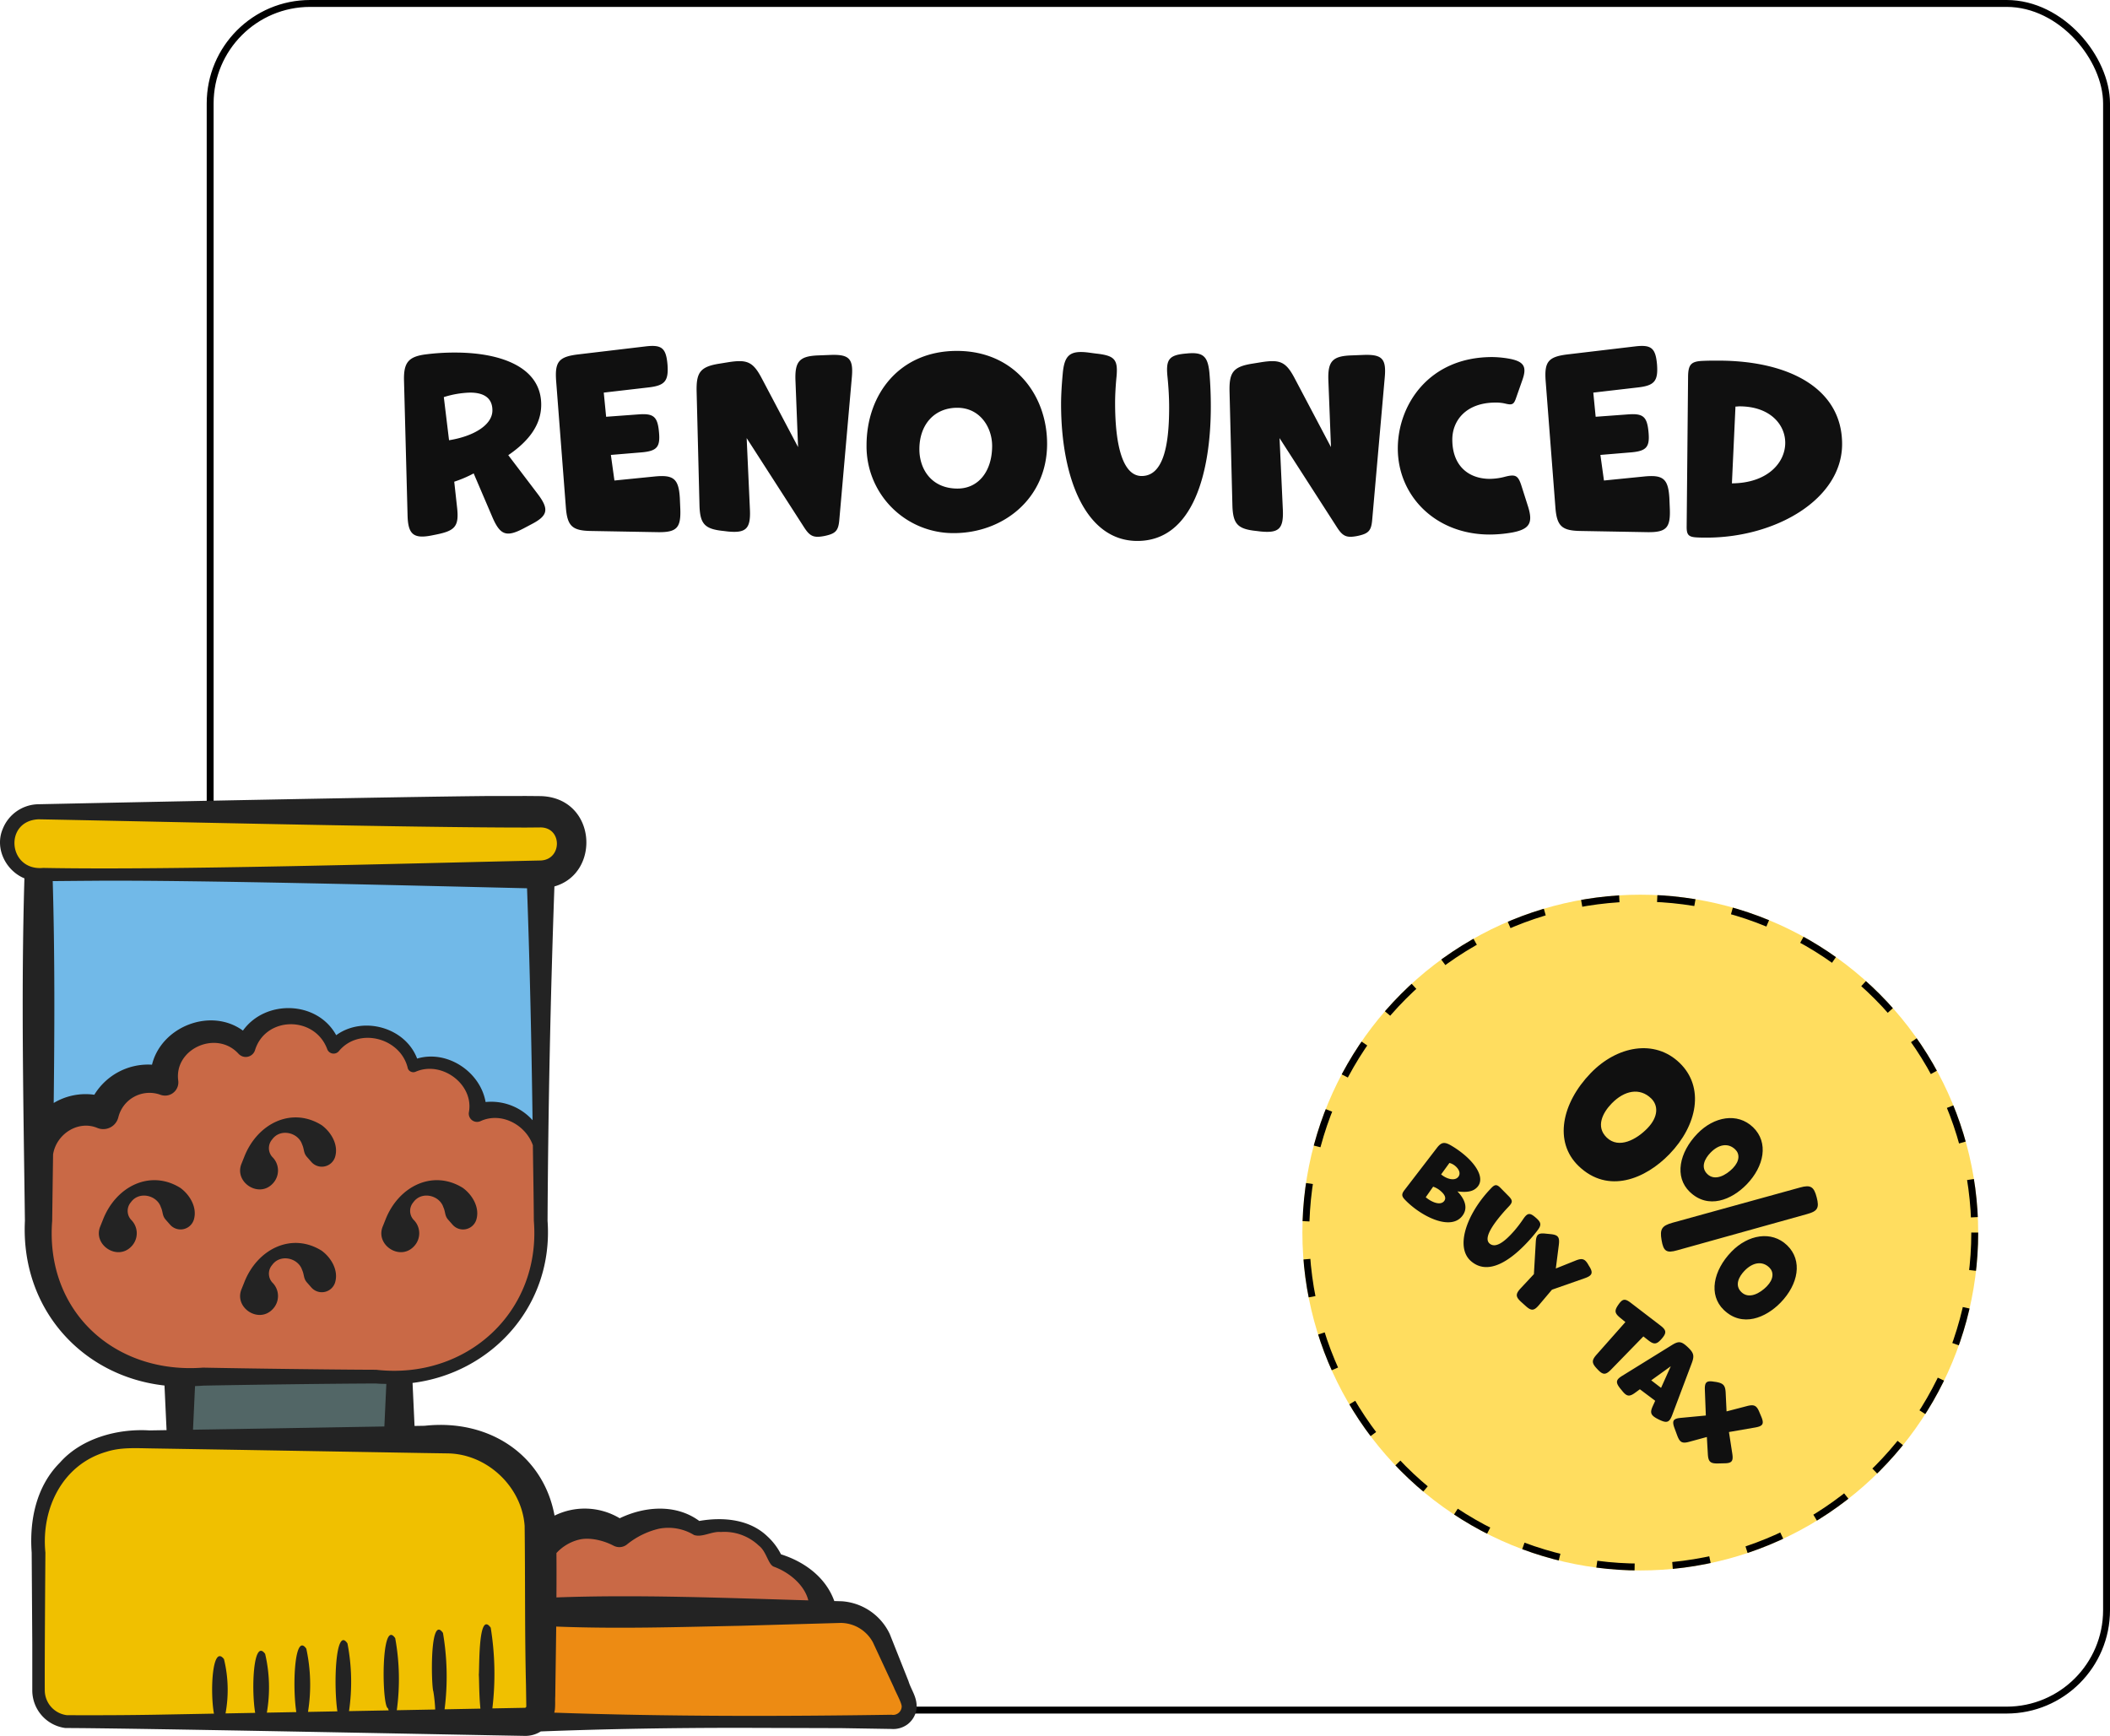
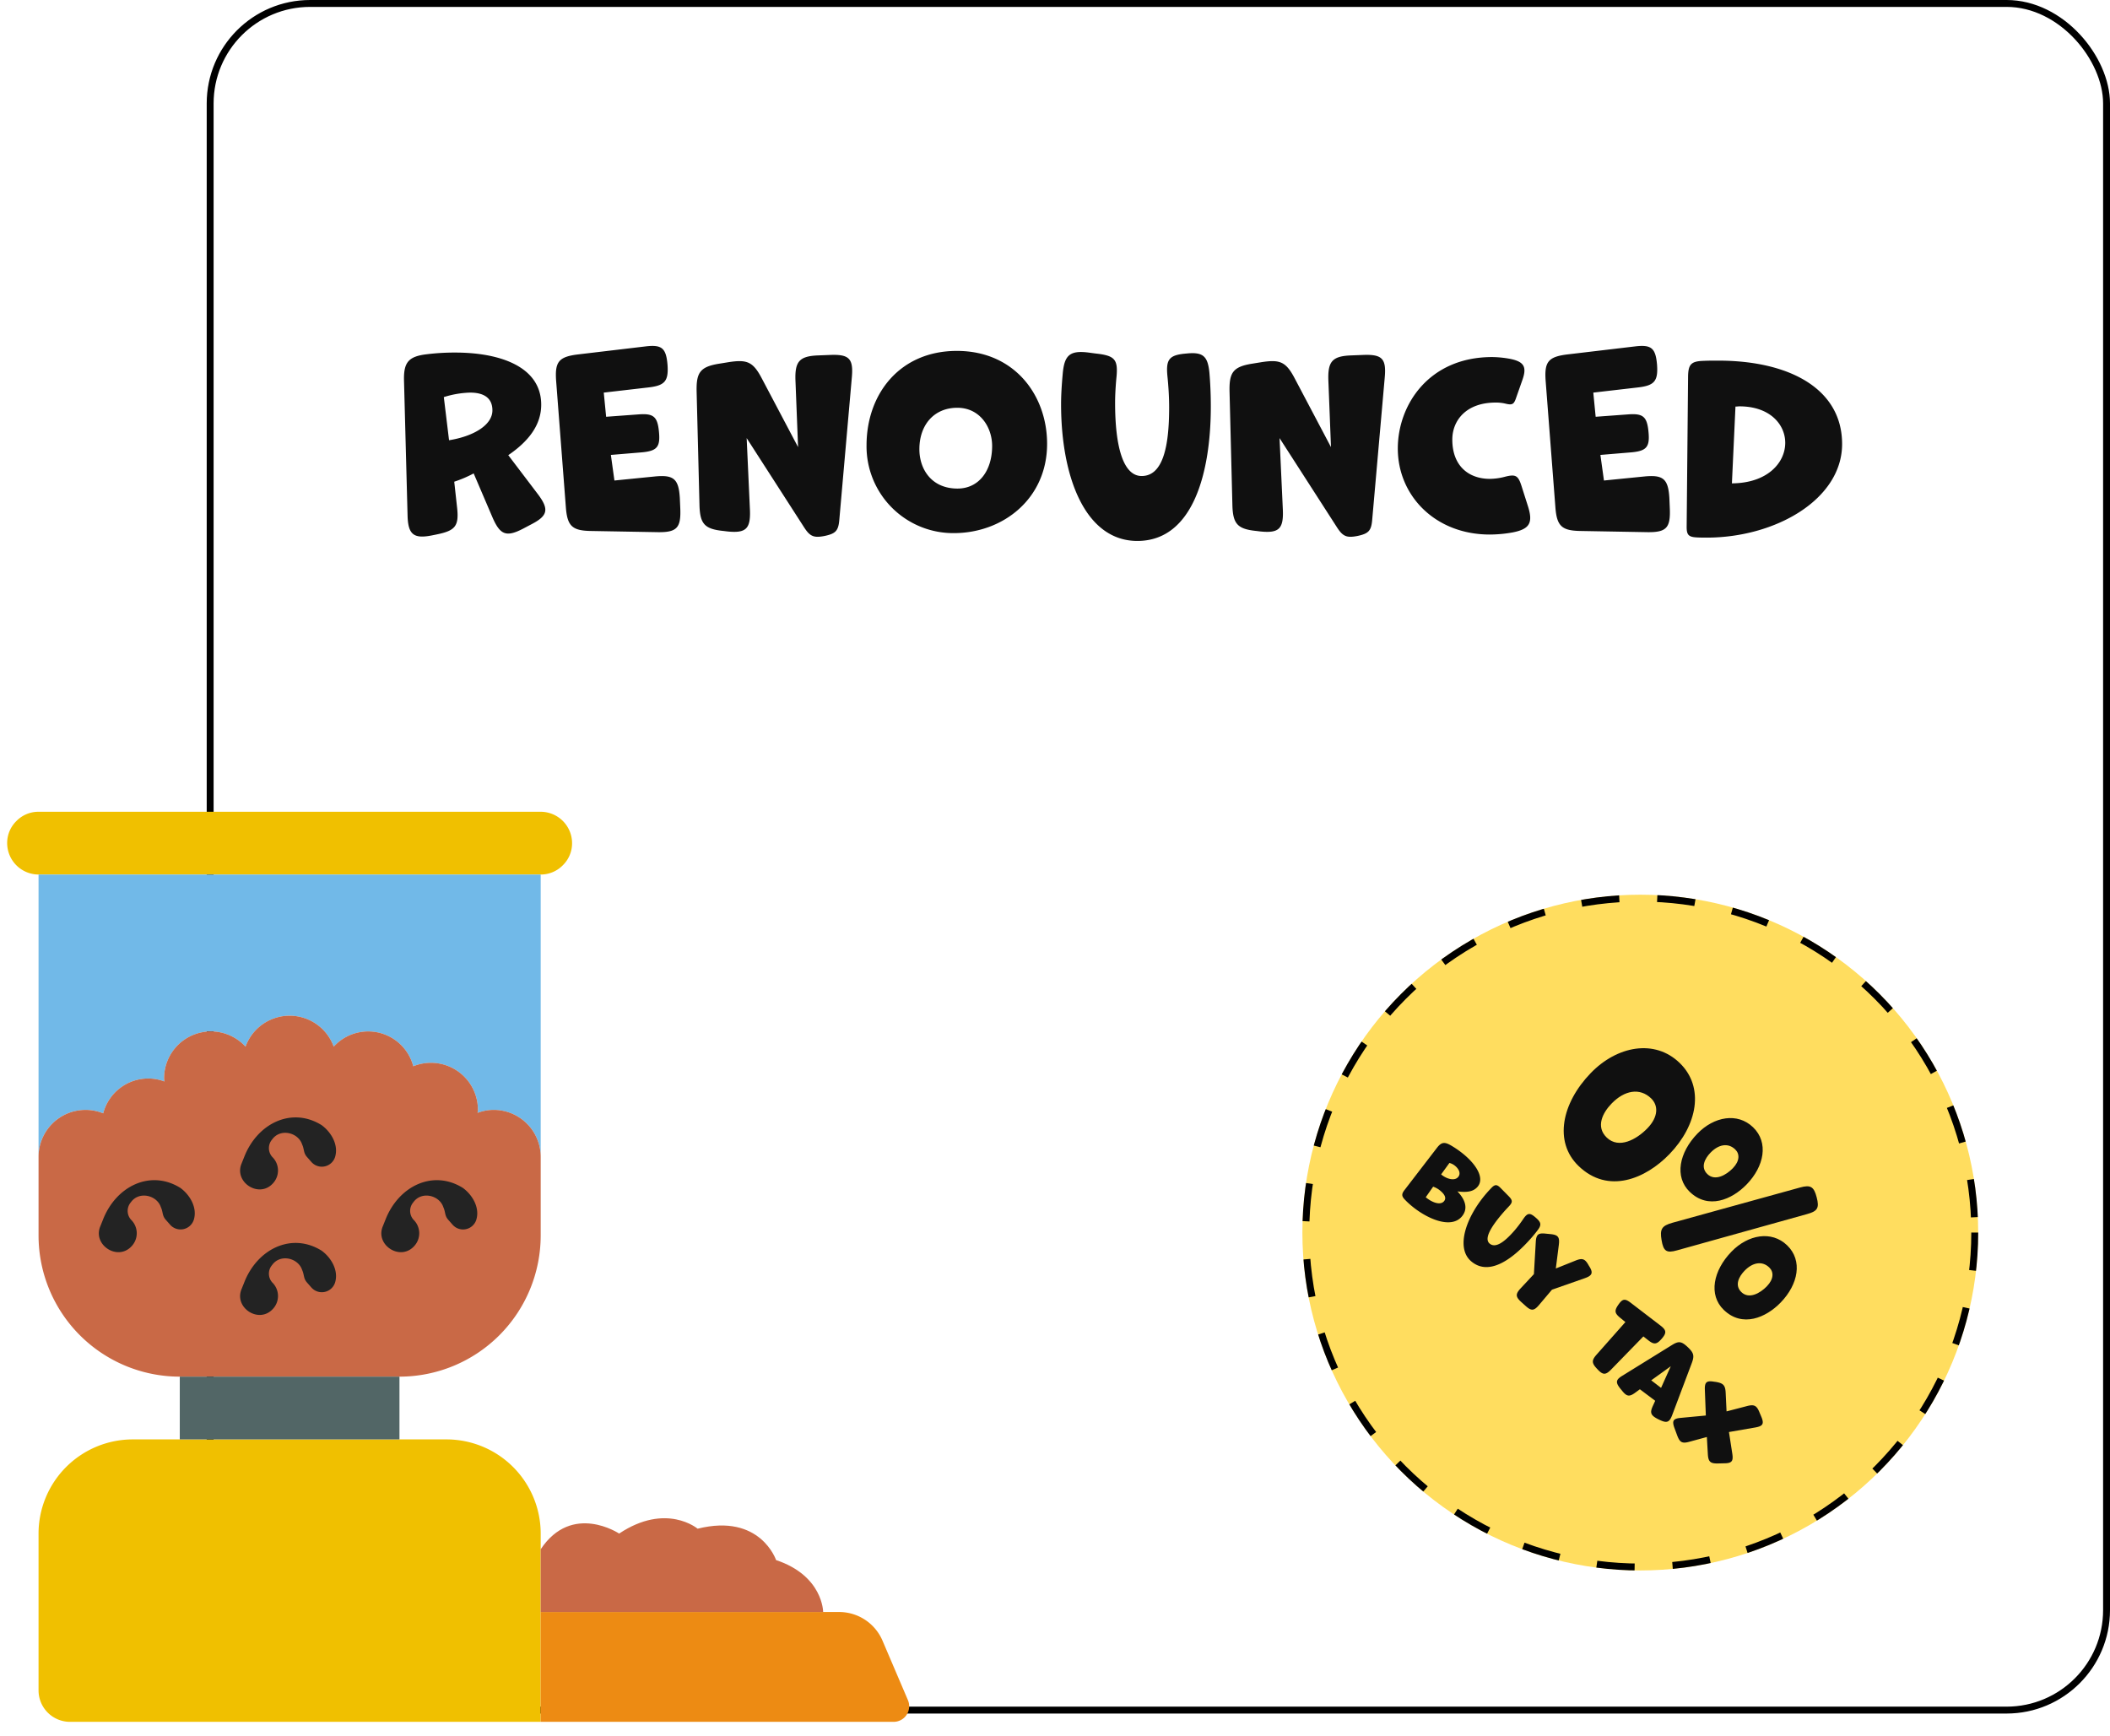
<svg xmlns="http://www.w3.org/2000/svg" width="611.951" height="503.484" viewBox="0 0 611.951 503.484">
  <g id="Gruppe_42" data-name="Gruppe 42" transform="translate(-394.049 -4401.5)">
    <g id="Gruppe_40" data-name="Gruppe 40" transform="translate(-691.228 742)">
      <g id="Rechteck_16" data-name="Rechteck 16" transform="translate(1145.228 3659.5)" fill="none" stroke="#000" stroke-width="2">
        <rect width="552" height="497" rx="30" stroke="none" />
        <rect x="1" y="1" width="550" height="495" rx="29" fill="none" />
      </g>
      <g id="food_1_" data-name="food (1)" transform="translate(1085.278 3890.368)">
        <g id="a" transform="translate(2.077 4.578)">
          <path id="Pfad_161" data-name="Pfad 161" d="M148.634,68.306v54.613H12.1a9.129,9.129,0,0,1-9.1-9.1V68.306A27.328,27.328,0,0,1,30.306,41h91.021A27.328,27.328,0,0,1,148.634,68.306Z" transform="translate(6.102 141.042)" fill="#f0c000" />
          <path id="Pfad_162" data-name="Pfad 162" d="M164.838,10.1a8.9,8.9,0,0,1-2.685,6.417,8.9,8.9,0,0,1-6.417,2.685H10.1A9.129,9.129,0,0,1,1,10.1,8.9,8.9,0,0,1,3.685,3.685,8.9,8.9,0,0,1,10.1,1H155.736A9.129,9.129,0,0,1,164.838,10.1Z" transform="translate(-1 -1)" fill="#f0c000" />
          <path id="Pfad_163" data-name="Pfad 163" d="M148.634,5V86.919a13.635,13.635,0,0,0-13.653-13.653,13.138,13.138,0,0,0-4.642.865c0-.273.091-.592.091-.865a13.624,13.624,0,0,0-18.75-12.652,13.519,13.519,0,0,0-23.074-5.689,13.6,13.6,0,0,0-25.577,0,13.594,13.594,0,0,0-23.62,9.239c0,.273.091.592.091.865a13.139,13.139,0,0,0-4.642-.865,13.533,13.533,0,0,0-13.107,10.1A13.624,13.624,0,0,0,3,86.919V5Z" transform="translate(6.102 13.204)" fill="#71b9e8" />
          <path id="Pfad_164" data-name="Pfad 164" d="M148.634,54.96V77.715a40.963,40.963,0,0,1-40.96,40.96H43.96A40.963,40.963,0,0,1,3,77.715V54.96A13.624,13.624,0,0,1,21.75,42.308,13.533,13.533,0,0,1,34.857,32.2a13.139,13.139,0,0,1,4.642.865c0-.273-.091-.592-.091-.865a13.594,13.594,0,0,1,23.62-9.239,13.6,13.6,0,0,1,25.577,0,13.519,13.519,0,0,1,23.074,5.689,13.624,13.624,0,0,1,18.75,12.652c0,.273-.091.592-.091.865a13.139,13.139,0,0,1,4.642-.865A13.635,13.635,0,0,1,148.634,54.96Z" transform="translate(6.102 45.164)" fill="#c96946" />
          <path id="Pfad_165" data-name="Pfad 165" d="M12,37H75.715V55.2H12Z" transform="translate(38.062 126.838)" fill="#526666" />
          <path id="Pfad_166" data-name="Pfad 166" d="M137.308,83.857H35V52h86.561a13.686,13.686,0,0,1,12.561,8.283l7.373,17.249A4.523,4.523,0,0,1,137.308,83.857Z" transform="translate(119.736 180.104)" fill="#ed8b13" />
          <path id="Pfad_167" data-name="Pfad 167" d="M116.919,73.225H35v-18.2c9.1-13.653,22.755-4.551,22.755-4.551,13.653-9.1,22.755-1.411,22.755-1.411,18.2-4.551,22.755,9.1,22.755,9.1C116.919,62.712,116.919,73.225,116.919,73.225Z" transform="translate(119.736 158.879)" fill="#c96946" />
        </g>
        <g id="b" transform="translate(0 0)">
-           <path id="Pfad_168" data-name="Pfad 168" d="M43.862,184.007c-8.988-.569-19.6,2.153-25.932,9.33-6.868,6.849-8.888,16.748-8.2,26.091l.177,26.61v13.307a11.009,11.009,0,0,0,9.621,10.982c17.7,0,113.44,1.939,133.273,2.28a8.247,8.247,0,0,0,4.578-1.293c19.369-.742,38.739-1.051,58.108-1.042l29.068.086,14.536.237a6.961,6.961,0,0,0,4.729-1.393,6.773,6.773,0,0,0,2.553-4.533c.246-3.286-1.547-5.3-2.348-7.951L258.6,243.075a16.619,16.619,0,0,0-13.89-9.516c-.724-.018-1.47-.041-2.2-.059-2.462-6.872-8.624-11.4-15.455-13.553a18.206,18.206,0,0,0-3.928-5.188c-5.215-5.038-12.93-5.689-19.774-4.492-6.758-4.97-15.774-4.292-23.078-.783a19.793,19.793,0,0,0-18.9-.765c-3.177-17.353-18.7-28.126-37.678-26.059l-2.926.05-.578-12.474c22.987-2.89,40.928-22.409,39.153-47.031q.266-48.489,1.989-96.974C174.919,22.39,173.558.481,157.361.03L156,.017l-2.722-.023L142.383,0C114.449.258,40.631,1.778,11.722,2.388a11.31,11.31,0,0,0-10.4,7.2c-2.38,5.652.965,12.11,6.3,14.295C6.644,56.991,7.349,90.1,7.768,123.2c-1.265,25.627,16.68,45.133,40.482,47.786l.6,12.939c-2.931.05-4.988.082-4.988.082Zm209.854,61.48,6.071,13.052c.432,1.192,2.421,4.719,2.262,5.684a2.5,2.5,0,0,1-2.949,2.253c-31.794.492-65.927.523-97.811-.61a8.225,8.225,0,0,0,.191-.942c.141-1.743.027-2.371.1-3.773.086-6.572.2-13.407.278-20.252,17.881.71,35.762.127,53.639-.232l28.922-.824A10.682,10.682,0,0,1,253.716,245.487ZM178.578,217.48a3.555,3.555,0,0,0,3.7-.314,23.178,23.178,0,0,1,9.371-4.647,14.289,14.289,0,0,1,10.158,1.811c2.312.828,5.234-1.12,7.755-.856A14.488,14.488,0,0,1,220.6,217.4c2.23,1.675,2.681,5.379,4.31,6.108,4.455,1.6,8.938,5.27,10.062,9.789-23.957-.7-49.465-1.716-73.049-.851.027-4.351.036-8.656,0-12.87a13.124,13.124,0,0,1,6.522-3.882c3.168-.787,7.3.273,10.122,1.789ZM130.3,190.67c11.446.1,21.6,9.625,22.4,21.026.187,14.846.018,31.157.391,46.13l.091,6.2a.442.442,0,0,1-.378.432l-9.462.178a84.083,84.083,0,0,0-.478-23.411c-3.686-5.2-3.236,11.81-3.45,13.653.109.942.046,5.925.464,9.821l-10.395.2a75.008,75.008,0,0,0-.469-22.15c-3.932-5.68-3.391,15.619-2.785,16.985a45.75,45.75,0,0,1,.537,5.22l-11.141.209a66.518,66.518,0,0,0-.46-20.894c-4.178-6.162-3.923,19.629-2.125,20.316a2.3,2.3,0,0,1,.218.623l-11.491.214a58.544,58.544,0,0,0-.451-19.633c-3.422-5.147-4.091,11.742-2.926,19.7l-8.52.159a49.37,49.37,0,0,0-.492-18.341c-3.427-4.915-4.073,10.932-2.894,18.4l-8.551.159a42.722,42.722,0,0,0-.492-17.048c-3.413-4.665-4.064,10.131-2.89,17.112l-8.6.159a37.565,37.565,0,0,0-.451-15.756c-3.391-4.4-4.069,9.339-2.908,15.82l-16.229.3c-8.77.159-17.963.187-26.392.15a7.308,7.308,0,0,1-6.444-7.259c-.046-8.492.123-31.148.182-39.917-1.274-12.779,4.993-25.554,17.713-29.227,3.9-1.252,7.851-1.07,12.443-.983l26.61.437,53.22.915,6.608.1ZM141.378,88.758c-1.552-8.815-11.155-15.187-19.856-12.6-3.459-9.1-15.7-12.443-23.474-6.781C92.581,59.367,77.531,58.917,71,68.046c-9.352-6.813-23.656-1.183-26.373,9.885A18.279,18.279,0,0,0,27.9,86.651a17.979,17.979,0,0,0-11.783,2.385c.25-21.449.337-42.9-.282-64.352,3.9-.036,9.052-.082,10.859-.091C55.158,24.306,121.062,26,153.4,26.763c.81,22.423,1.293,44.846,1.6,67.269a16.1,16.1,0,0,0-13.621-5.27Zm-129.655-82c34.629.655,107.664,2.408,141.556,2.394.846-.009,3.281-.027,4.082-.036,6.321.077,6.208,9.348,0,9.589-37.387.806-107.737,2.867-144.278,2.153-10.213.978-11.51-13.667-1.356-14.1ZM15.677,123.2q.123-9.619.259-19.233c.9-5.853,7.2-10.017,12.816-7.7a4.5,4.5,0,0,0,6.1-3.04,9.314,9.314,0,0,1,12-6.649,4.106,4.106,0,0,0,2.075.287,3.846,3.846,0,0,0,3.309-4.319c-1.242-9.216,11.018-14.723,17.4-7.873a3.03,3.03,0,0,0,1.356.892A2.819,2.819,0,0,0,74.509,73.7c3.045-9.839,17.258-10.058,20.921-.319a1.98,1.98,0,0,0,3.354.669c5.807-7.15,18.068-3.9,20.052,5.006a1.706,1.706,0,0,0,2.23.928c7.573-3.336,16.985,3.636,15.465,11.755a2.4,2.4,0,0,0,3.427,2.539c5.985-2.722,13.034,1.074,15.132,7.027.086,7.3.237,14.6.278,21.891,2.148,26.537-19.62,46.2-45.725,43.221-12.515-.036-37.7-.369-50.212-.619-25.718,1.952-45.811-16.375-43.754-42.6ZM57.106,171.15c.778-.05,1.543-.046,2.326-.132,12.511-.25,37.7-.587,50.212-.619.992.1,1.966.091,2.945.127l-.569,12.338-41.547.71s-7.091.118-13.954.228Z" transform="translate(-0.544 0.006)" fill="#232323" />
          <path id="Pfad_169" data-name="Pfad 169" d="M25.285,39.7a5.478,5.478,0,0,0-.1-7.746,3.834,3.834,0,0,1-.046-5.074c2.371-3.327,7.582-2.039,8.7,1.452.655,1.4.337,2.412,1.406,3.623l1.32,1.5a4.033,4.033,0,0,0,6.831-1.5c1.083-3.563-1.2-7.286-3.928-9.248-8.7-5.4-18.659-.46-22.428,9.248l-.76,1.893C14.008,39.217,21.221,44,25.285,39.7Z" transform="translate(53.786 72.748)" fill="#232323" />
          <path id="Pfad_170" data-name="Pfad 170" d="M34.389,35.954c1.083-3.563-1.2-7.286-3.928-9.248-8.7-5.4-18.659-.46-22.428,9.248l-.76,1.893C5.007,43.217,12.22,48,16.284,43.7a5.478,5.478,0,0,0-.1-7.746,3.834,3.834,0,0,1-.046-5.074c2.371-3.327,7.582-2.039,8.7,1.452.655,1.4.337,2.412,1.406,3.623l1.32,1.5A4.033,4.033,0,0,0,34.389,35.954Z" transform="translate(21.823 86.952)" fill="#232323" />
          <path id="Pfad_171" data-name="Pfad 171" d="M34.285,43.7a5.478,5.478,0,0,0-.1-7.746,3.834,3.834,0,0,1-.046-5.074c2.371-3.327,7.582-2.039,8.7,1.452.655,1.4.337,2.412,1.406,3.623l1.32,1.5a4.033,4.033,0,0,0,6.831-1.5c1.083-3.563-1.2-7.286-3.928-9.248-8.7-5.4-18.659-.46-22.428,9.248l-.76,1.893C23.008,43.217,30.221,48,34.285,43.7Z" transform="translate(85.746 86.952)" fill="#232323" />
          <path id="Pfad_172" data-name="Pfad 172" d="M25.285,47.7a5.478,5.478,0,0,0-.1-7.746,3.834,3.834,0,0,1-.046-5.074c2.371-3.327,7.582-2.039,8.7,1.452.655,1.4.337,2.412,1.406,3.623l1.32,1.5a4.033,4.033,0,0,0,6.831-1.5c1.083-3.563-1.2-7.286-3.928-9.248-8.7-5.4-18.659-.46-22.428,9.248l-.76,1.893C14.008,47.217,21.221,52,25.285,47.7Z" transform="translate(53.786 101.156)" fill="#232323" />
        </g>
      </g>
      <path id="Pfad_331" data-name="Pfad 331" d="M20.7-24.781c3.436,0,6.46,1.168,6.46,5.154,0,4.33-5.635,7.56-12.576,8.659L13.067-23.475A27.568,27.568,0,0,1,20.7-24.781ZM31.76-6.638c6.048-4.123,9.553-8.865,9.553-14.638,0-11-11.889-15.119-24.947-15.119a65.281,65.281,0,0,0-8.178.481c-5.292.619-6.8,2.268-6.666,7.628l1.031,39.1C2.69,16.247,4.2,17.69,9.493,16.66l1.374-.275c5.429-1.1,6.666-2.337,6.048-7.834l-.825-7.491a34.61,34.61,0,0,0,5.635-2.405l5.5,12.851c2.2,5.017,3.986,5.7,8.865,3.161l2.337-1.237c4.811-2.474,5.223-4.33,1.993-8.659ZM81.515,5.733C81.172.235,79.729-1,74.231-.453L62.548.716,61.517-6.706l9.071-.756c4.33-.412,5.292-1.581,4.879-5.91-.412-4.467-1.581-5.429-5.979-5.086l-9.346.687-.687-7.01,13.057-1.512c4.673-.55,5.773-1.856,5.429-6.6-.412-4.811-1.649-5.841-6.323-5.292L51.9-35.845c-5.5.687-6.666,2.13-6.254,7.7L48.459,8.413c.412,5.567,1.856,6.872,7.422,6.941l19.311.344c5.5.069,6.666-1.306,6.46-6.8Zm49.893-34.98c.481-5.429-.825-6.666-6.254-6.46l-3.5.137c-5.5.206-6.8,1.787-6.6,7.285l.756,19.311L105.362-28.767c-2.611-5.017-4.33-5.7-9.9-4.811l-2.543.412c-5.567.893-6.666,2.611-6.529,8.178l.825,32.781c.137,5.567,1.512,7.01,7.01,7.56l1.1.137c5.36.55,6.735-.756,6.529-6.185L100.9-11.586l16.631,25.84c1.718,2.68,2.818,3.161,5.979,2.543,3.23-.687,3.986-1.512,4.261-4.673Zm30.444-7.628c-16.494,0-26.184,12.439-26.184,27.421a25.166,25.166,0,0,0,25.29,25.428c14.294,0,27.077-9.965,27.077-25.909C188.037-23.887,178.69-36.876,161.853-36.876Zm.206,39.928c-7.56,0-11.064-5.635-11.064-11.408,0-7.147,4.33-12.027,11-12.027,6.6,0,10.1,5.7,10.1,11.064C172.093-2.033,168.176,3.052,162.059,3.052Zm61.37-23.435c0,11.614-1.924,19.792-7.972,19.792-5.36,0-7.7-8.522-7.7-21.236,0-2.062.137-4.536.344-6.872.619-5.7-.275-6.8-5.979-7.422l-2.062-.275c-5.429-.687-7.01.756-7.491,6.116-.275,3.024-.481,6.116-.481,8.8,0,21.373,7.079,39.722,22.129,39.722,16.287,0,21.3-20.136,21.3-38.966,0-3.367-.137-6.735-.412-9.9-.481-4.742-1.856-5.979-6.6-5.5-5.086.412-6.048,1.649-5.567,6.6C223.223-26.7,223.429-23.612,223.429-20.382Zm62.538-8.865c.481-5.429-.825-6.666-6.254-6.46l-3.5.137c-5.5.206-6.8,1.787-6.6,7.285l.756,19.311L259.921-28.767c-2.611-5.017-4.33-5.7-9.9-4.811l-2.543.412c-5.567.893-6.666,2.611-6.529,8.178l.825,32.781c.137,5.567,1.512,7.01,7.01,7.56l1.1.137c5.36.55,6.735-.756,6.529-6.185l-.962-20.892,16.631,25.84c1.718,2.68,2.818,3.161,5.979,2.543,3.23-.687,3.986-1.512,4.261-4.673ZM316.412.235c-5.841,0-10.858-3.5-10.858-11.408,0-5.429,3.917-10.721,12.576-10.721a11.836,11.836,0,0,1,2.68.275c2.2.55,2.612.275,3.3-1.787l1.787-5.086c1.306-3.711.481-5.223-3.436-6.048a29.571,29.571,0,0,0-5.36-.55c-18.349,0-27.352,13.882-27.352,26.527,0,13.676,10.858,24.947,26.665,24.947a38.2,38.2,0,0,0,6.666-.619c4.879-.962,5.91-2.749,4.467-7.422L325.689,2.5c-1.031-3.3-1.718-3.711-5.086-2.818A17.552,17.552,0,0,1,316.412.235Zm52.092,5.5C368.16.235,366.717-1,361.219-.453L349.536.716l-1.031-7.422,9.071-.756c4.33-.412,5.292-1.581,4.879-5.91-.412-4.467-1.581-5.429-5.979-5.086l-9.346.687-.687-7.01L359.5-26.293c4.673-.55,5.773-1.856,5.429-6.6-.412-4.811-1.649-5.841-6.323-5.292l-19.724,2.337c-5.5.687-6.666,2.13-6.254,7.7l2.818,36.561c.412,5.567,1.856,6.872,7.422,6.941l19.311.344c5.5.069,6.666-1.306,6.46-6.8Zm10.79,11.546c20.067,0,39.31-11.133,39.31-27.146s-15.257-24.191-35.942-24.191c-1.443,0-2.955,0-4.4.069-3.436.137-4.261,1.031-4.33,4.467l-.412,43.708c0,2.268.55,2.886,2.818,3.024C377.3,17.278,378.332,17.278,379.294,17.278ZM386.647,1.54l1.031-22.266c.412,0,.825-.069,1.168-.069,8.8,0,13.264,5.223,13.264,10.583C402.11-4.439,396.956,1.472,386.647,1.54Z" transform="translate(1200.927 3798.153)" fill="#101010" />
      <g id="Ellipse_10" data-name="Ellipse 10" transform="translate(1463 3919)" fill="#ffdd5f" stroke="#000" stroke-width="2" stroke-dasharray="11">
        <circle cx="98" cy="98" r="98" stroke="none" />
        <circle cx="98" cy="98" r="97" fill="none" />
      </g>
    </g>
    <path id="Pfad_351" data-name="Pfad 351" d="M-57.036,42.28c6.216,0,13.608-2.324,13.608-7.168,0-2.968-2.352-4.424-5.74-4.732,2.24-1.512,3.528-2.912,3.528-4.816,0-2.968-3.752-4.508-8.68-4.508a27.523,27.523,0,0,0-5.068.5c-2.128.42-2.688,1.12-2.548,3.276l.924,15.316c.084,1.484.532,1.932,2.016,2.044C-58.38,42.252-57.708,42.28-57.036,42.28Zm1.064-12.516-.364-4.088a4.221,4.221,0,0,1,1.9-.448c1.54,0,2.688.644,2.688,1.9C-51.744,28.588-53.676,29.708-55.972,29.764Zm.98,7.924-.392-3.724a6.463,6.463,0,0,1,2.548-.476c1.512,0,2.6.448,2.6,1.624C-50.232,36.68-52.472,37.632-54.992,37.688Zm25.76-9.576c0,4.648-.812,7.56-3,7.56-2.1,0-2.884-3.752-2.884-9.464,0-.756.028-1.512.056-2.212.084-1.764-.252-2.184-2.016-2.324l-3.276-.252c-1.512-.112-1.96.224-2.044,1.736-.028.672-.056,1.316-.056,1.988,0,9.352,3.64,17.92,9.52,17.92,6.524,0,8.792-7.532,8.792-16.828q0-1.3-.084-2.52c-.112-1.96-.644-2.464-2.6-2.492h-.28c-2.184,0-2.66.5-2.408,2.66A36.13,36.13,0,0,1-29.232,28.112Zm19.46,5.8,5.012-8.792c1.092-1.932.868-2.772-1.26-3.416l-.28-.084c-2.128-.784-2.884-.5-3.892,1.512l-2.772,5.4-3.836-5.74c-1.26-1.876-2.044-2.072-3.892-.756l-1.064.756c-1.848,1.26-1.988,2.016-.616,3.78l5.684,7.364-.2,5.656c-.056,2.24.476,2.8,2.716,2.856l1.708.028c2.24.056,2.8-.5,2.772-2.744Zm28.9-7.168,1.68-.084c2.24-.084,2.772-.644,2.772-2.884,0-2.268-.588-2.8-2.8-2.66l-10.864.672c-2.072.14-2.52.672-2.3,2.744.224,2.128.784,2.6,2.856,2.548l1.988-.056-.112,12.544c-.028,2.268.5,2.856,2.772,3.08l.28.028c2.24.224,2.828-.28,2.968-2.52ZM29.2,34.86l1.6-6.8,1.988,6.58Zm5.6-11.48c-.812-2.156-1.484-2.66-4.144-2.744-2.3-.056-2.968.392-3.64,2.576L22.008,39.34c-.672,2.1-.28,2.772,1.9,3.192l.84.14c2.212.42,2.856,0,3.332-2.212l.336-1.484,5.544-.392.476,1.6c.644,2.156,1.344,2.548,4.256,1.708,2.128-.616,2.492-1.316,1.708-3.416Zm21.252,8.008,4.928-6.048c1.372-1.708,1.232-2.464-.728-3.444l-1.2-.588c-2.016-1.036-2.8-.812-4.06,1.064L51.6,27.328l-3.668-3.836c-1.568-1.652-2.38-1.736-4.312-.56l-.42.28c-1.876,1.148-1.96,1.9-.476,3.5l5.124,5.46-5.04,5.292c-1.512,1.568-1.4,2.324.5,3.388L45.3,41.944c1.988,1.092,2.744.924,3.976-.952l2.884-4.312,3.416,3.5c1.568,1.624,2.38,1.708,4.06.168l1.316-1.2c1.652-1.456,1.652-2.212-.028-3.64Z" transform="translate(873.778 4756.387) rotate(41)" fill="#101010" />
    <path id="Pfad_352" data-name="Pfad 352" d="M34.609-19.186c0-11.66-6.1-21.094-16.271-21.094-10.07,0-16.483,9.063-16.483,20.034C1.855-8.109,8,1.59,18.02,1.59,30,1.59,34.609-9.275,34.609-19.186Zm-16.43,9.169c-4.558,0-5.83-4.4-5.83-8.056,0-5.406,2.65-9.063,7.208-9.063,2.915,0,5.247,2.332,5.247,7C24.8-15.688,23.108-10.017,18.179-10.017ZM56.816-28.461c0-7.314-3.816-13.2-10.176-13.2-6.307,0-10.335,5.671-10.335,12.561,0,7.579,3.869,13.674,10.123,13.674C53.9-15.423,56.816-22.26,56.816-28.461ZM75.366-34.4c1.643-2.756,1.378-3.816-1.325-5.459-2.756-1.7-3.869-1.431-5.459,1.272L49.078-5.512C47.435-2.7,47.7-1.59,50.3.318c2.65,1.961,3.71,1.749,5.3-1.007ZM46.534-22.684c-2.862,0-3.657-2.756-3.657-5.088,0-3.392,1.643-5.671,4.505-5.671,1.855,0,3.286,1.484,3.286,4.4C50.668-26.235,49.608-22.684,46.534-22.684ZM77.327,2.332c7.473,0,10.388-6.837,10.388-13.038,0-7.314-3.816-13.2-10.176-13.2C71.232-23.9,67.2-18.232,67.2-11.342,67.2-3.763,71.073,2.332,77.327,2.332Zm.106-7.261c-2.862,0-3.657-2.756-3.657-5.088,0-3.392,1.643-5.671,4.5-5.671,1.855,0,3.286,1.484,3.286,4.4C81.567-8.48,80.507-4.929,77.433-4.929Z" transform="matrix(0.719, 0.695, -0.695, 0.719, 840, 4726)" fill="#101010" />
  </g>
</svg>